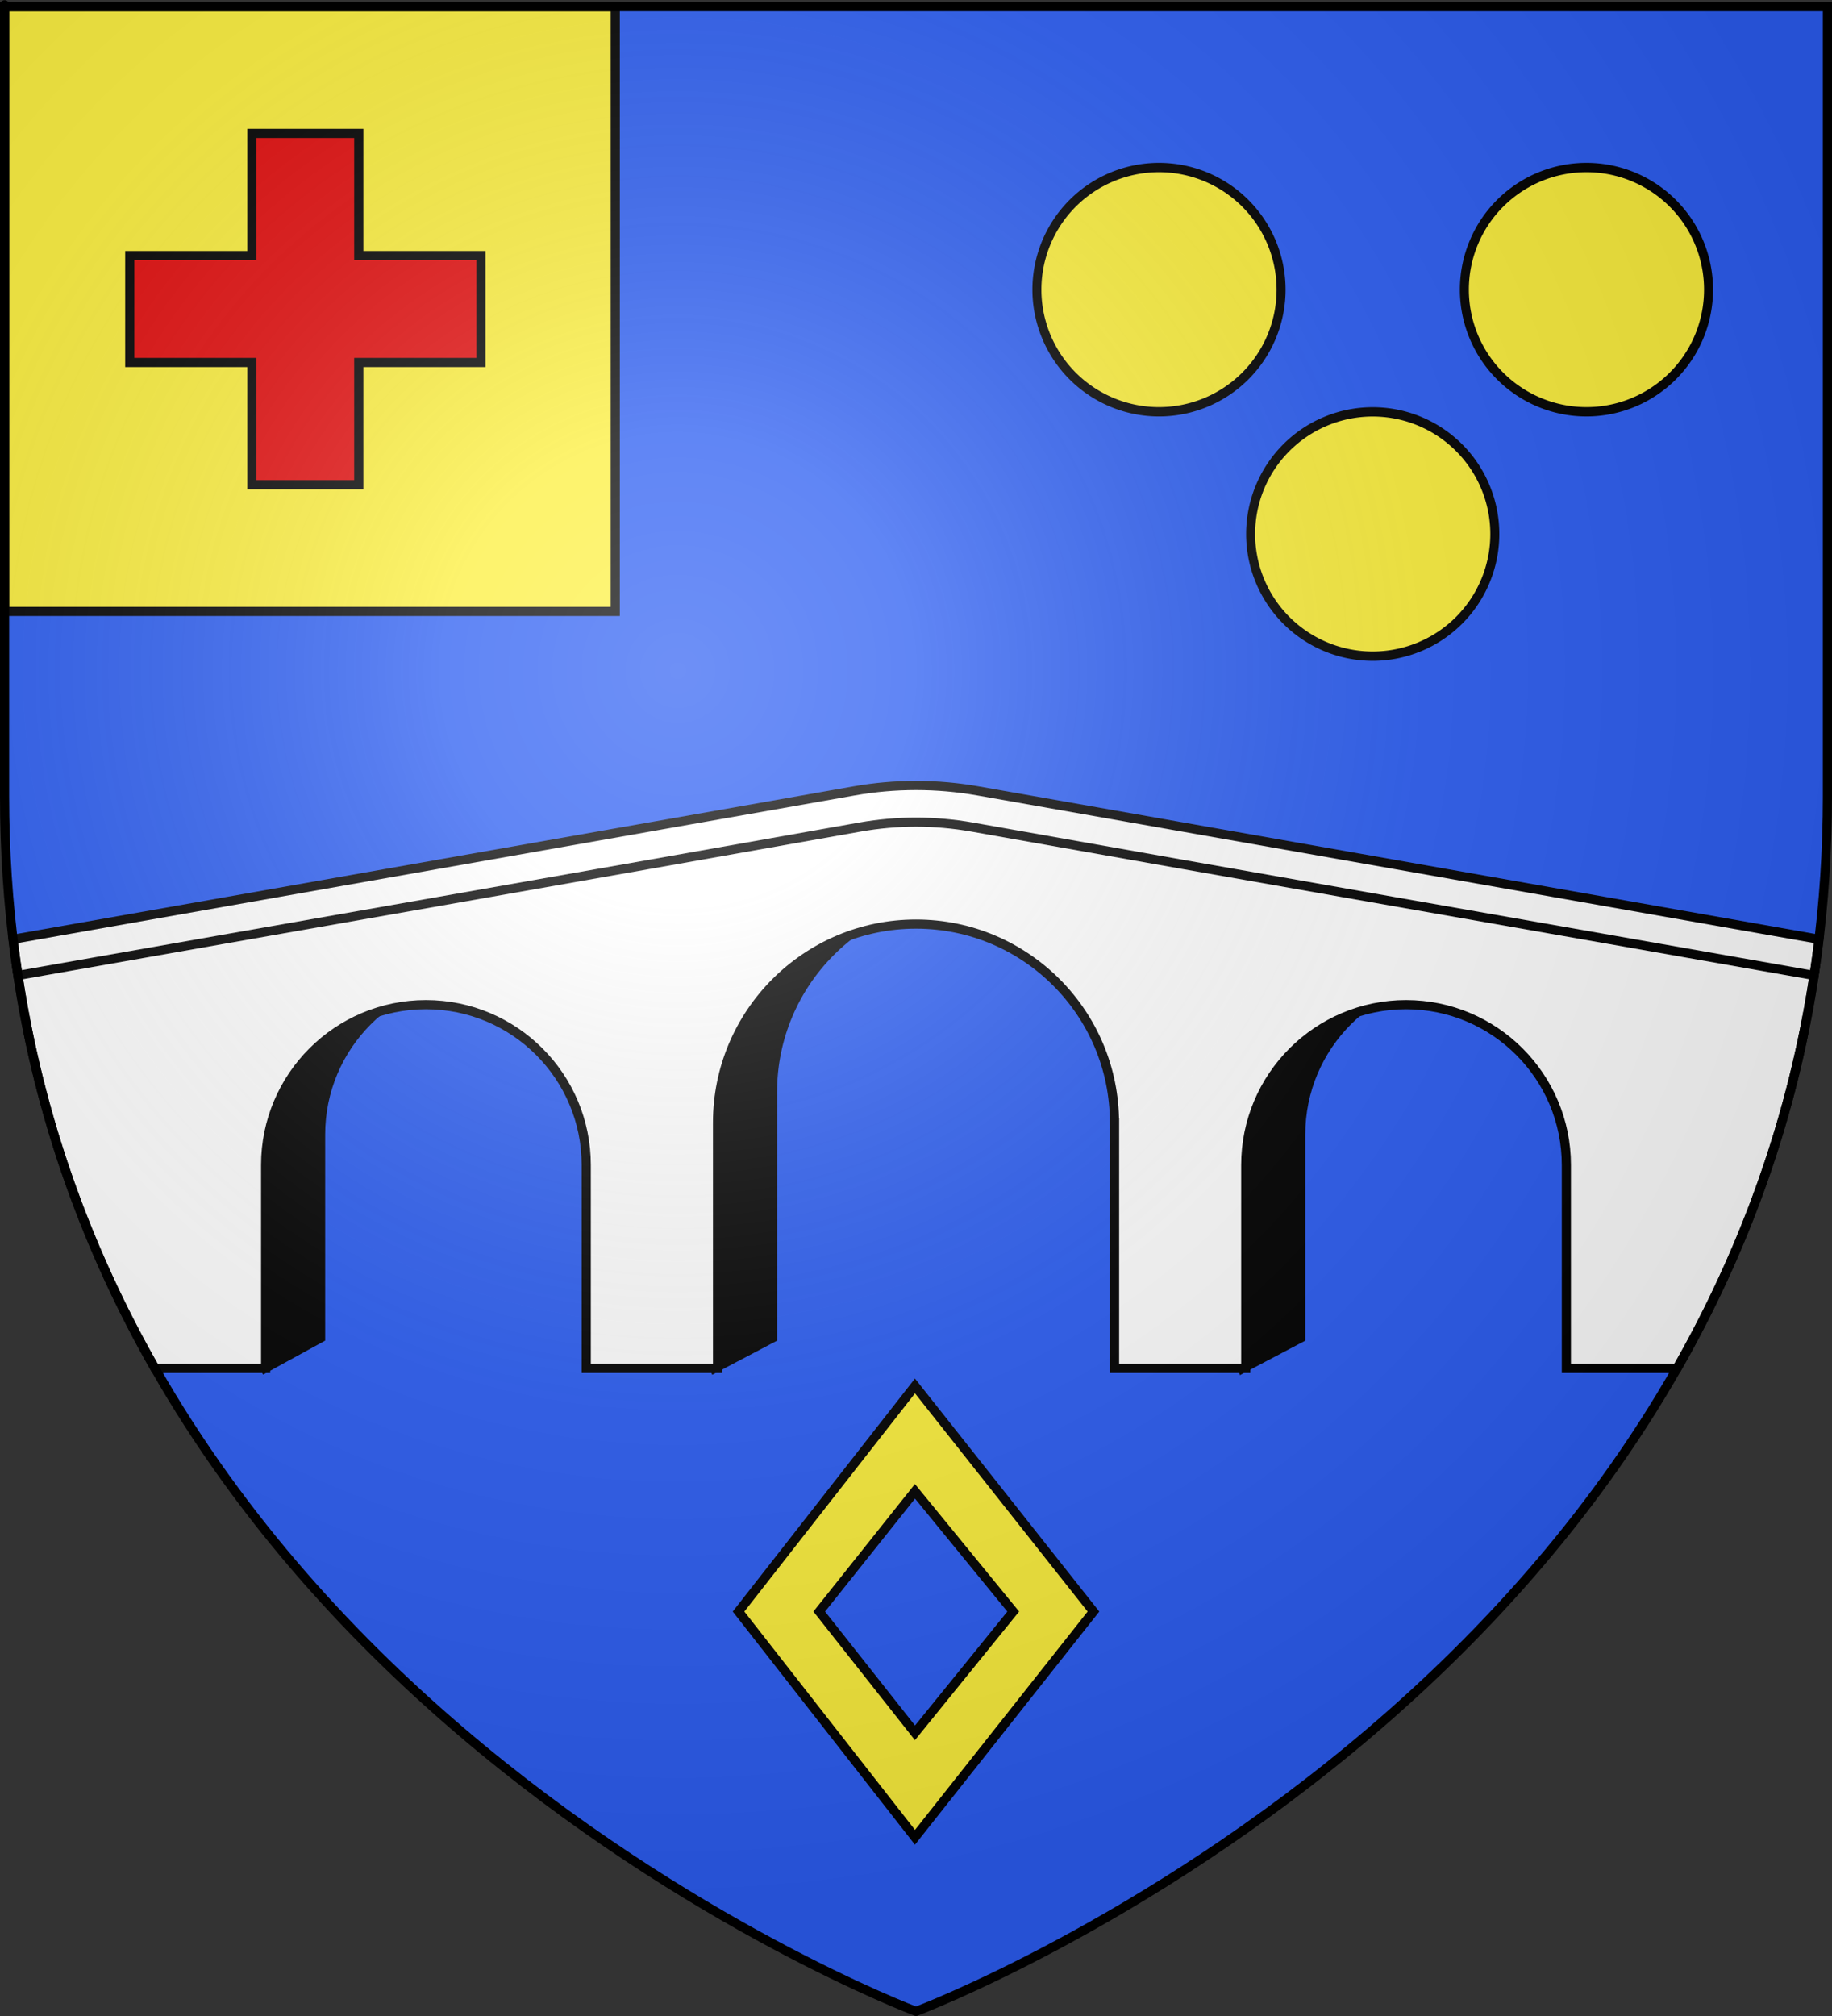
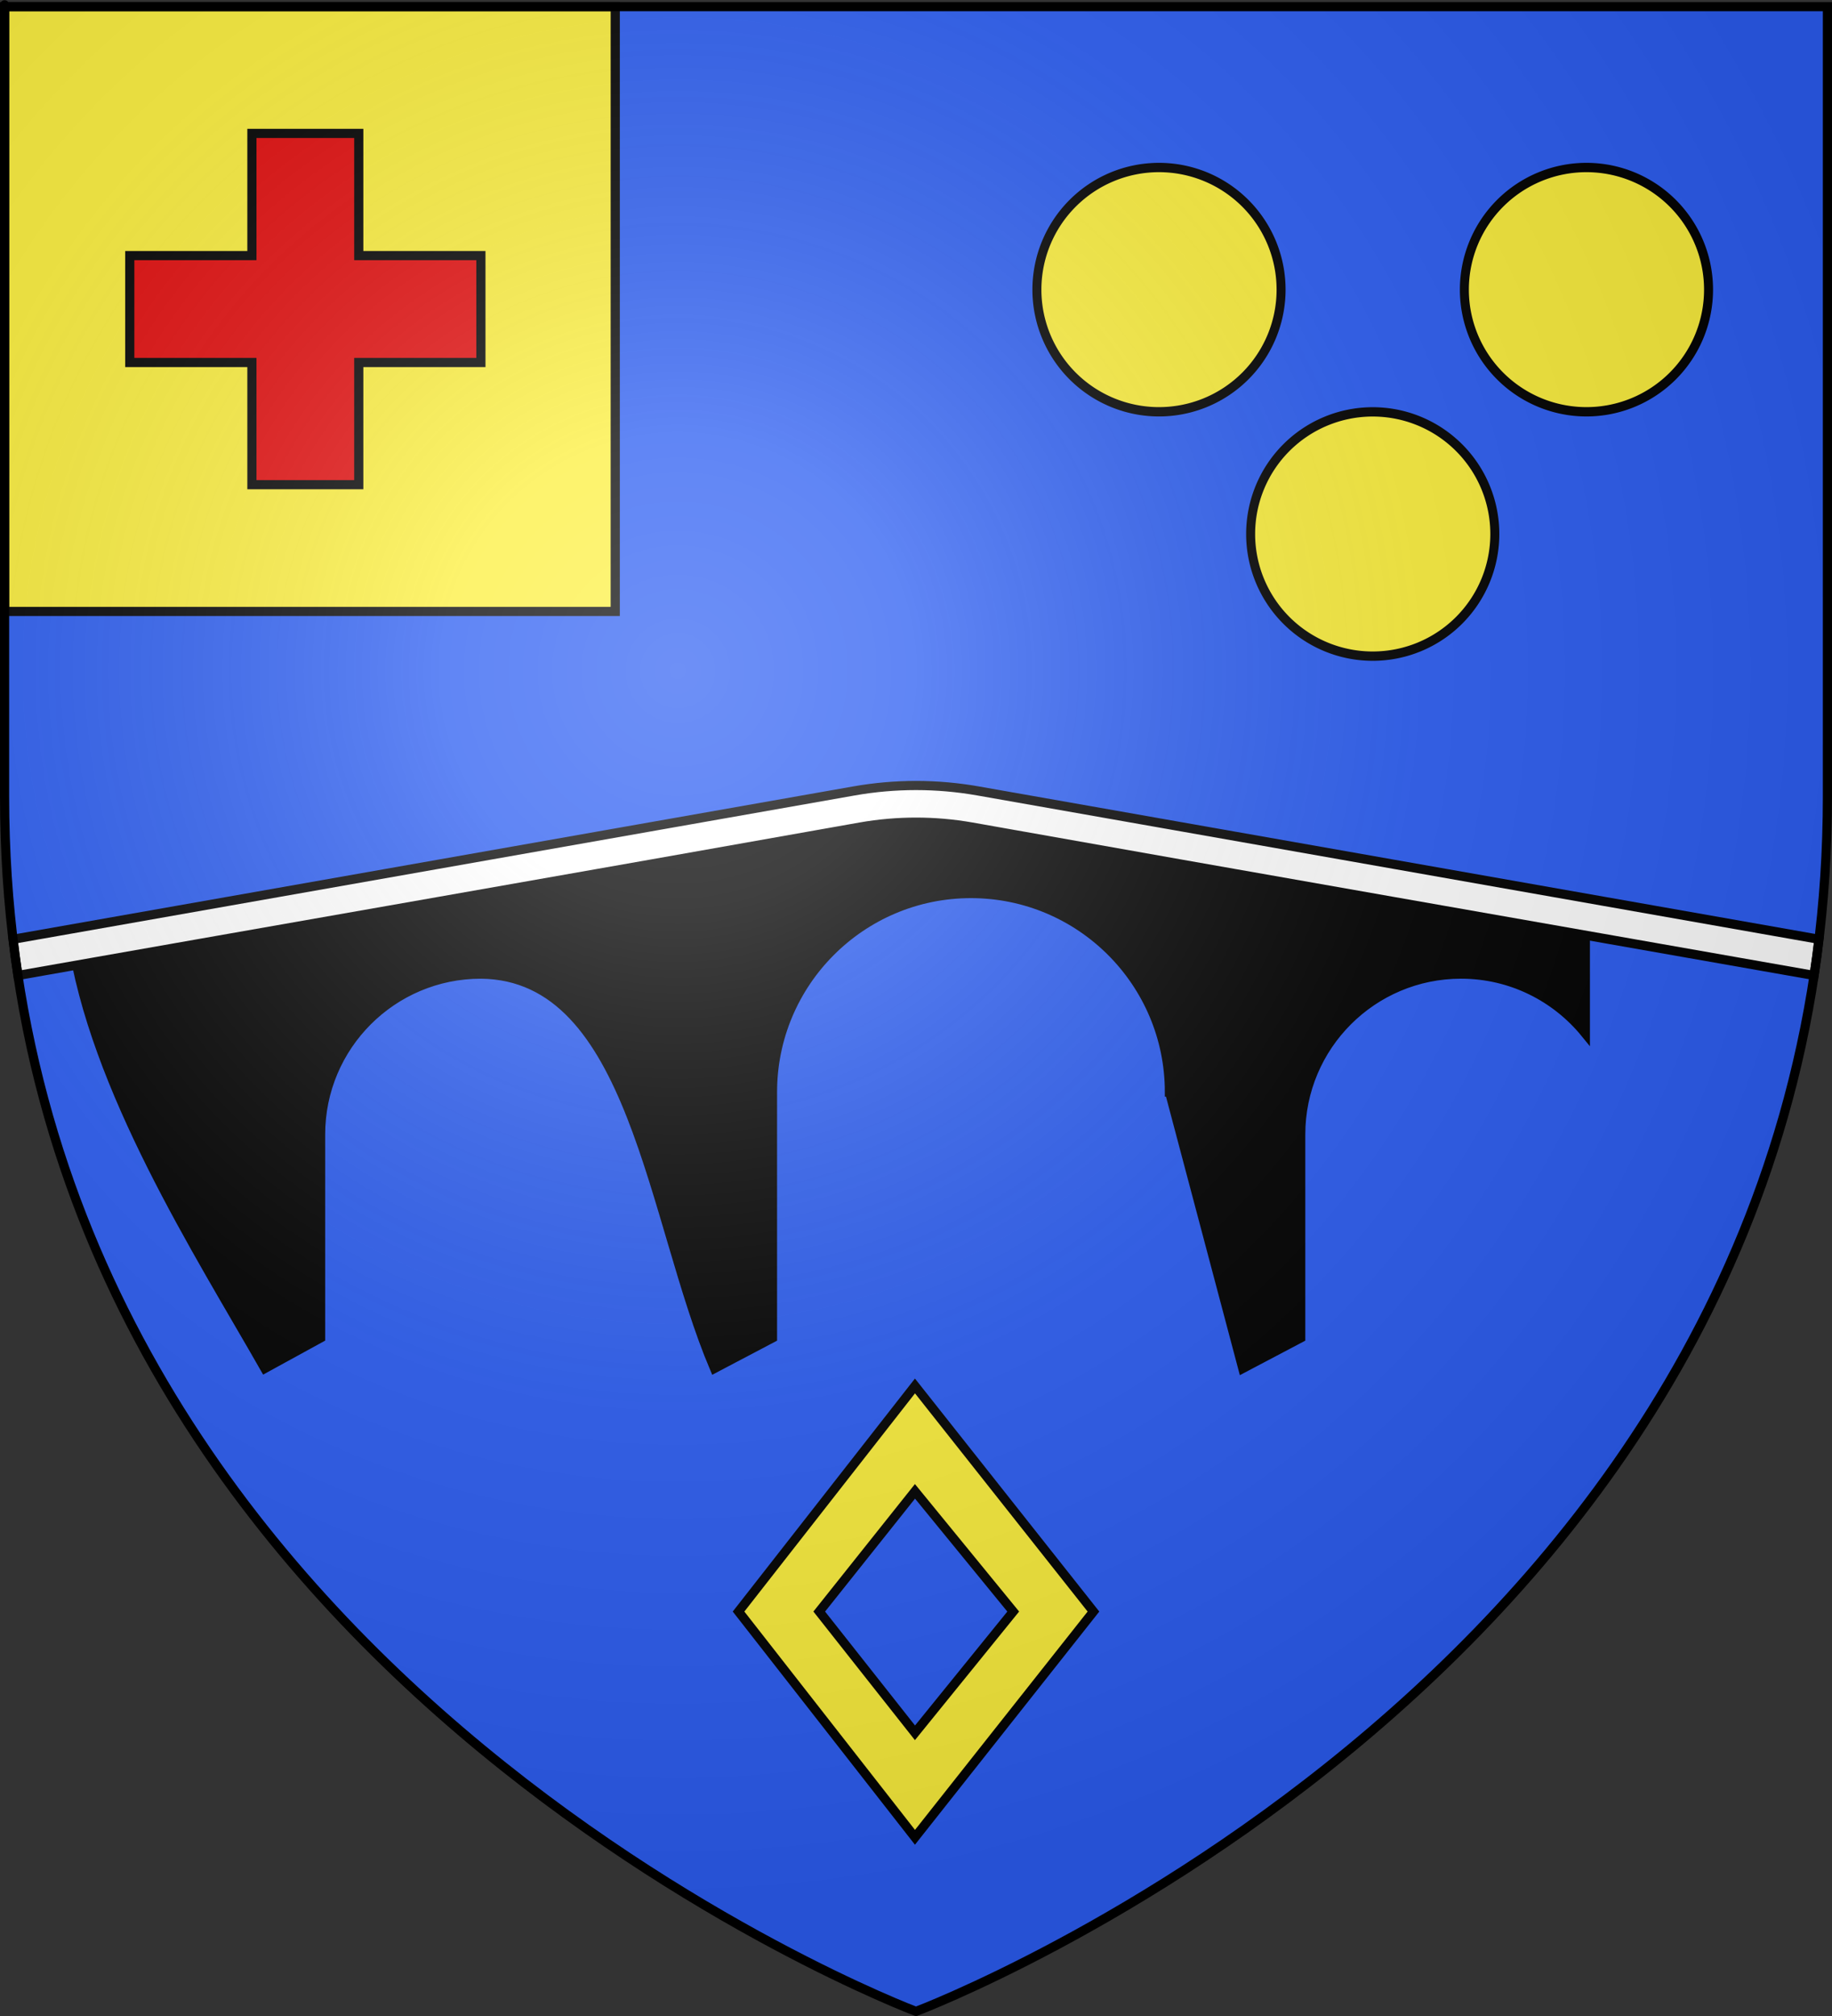
<svg xmlns="http://www.w3.org/2000/svg" xmlns:ns1="http://sodipodi.sourceforge.net/DTD/sodipodi-0.dtd" xmlns:ns2="http://www.inkscape.org/namespaces/inkscape" xmlns:xlink="http://www.w3.org/1999/xlink" height="660" width="600" version="1.0" id="svg2" ns1:version="0.32" ns2:version="0.46" ns1:docname="Blason_ville_fr_Pont-Scorff_(Morbihan).svg" ns1:docbase="D:\Mes documents\Renaud-Notre Lapin" ns2:export-filename="/Users/olivier/Desktop/Blason Rouge/Blason_Vide_3D.png" ns2:export-xdpi="144" ns2:export-ydpi="144" ns2:output_extension="org.inkscape.output.svg.inkscape">
  <rect width="100%" height="100%" fill="#333333" stroke="none" />
  <ns1:namedview ns2:window-height="977" ns2:window-width="1280" ns2:pageshadow="2" ns2:pageopacity="0.0" guidetolerance="10.0" gridtolerance="10.0" objecttolerance="10.0" borderopacity="1.0" bordercolor="#666666" pagecolor="#ffffff" id="base" showgrid="false" height="660px" ns2:zoom="1.1621207" ns2:cx="300.00013" ns2:cy="330.00014" ns2:window-x="-4" ns2:window-y="-4" ns2:current-layer="layer4" ns2:object-nodes="true" ns2:object-paths="false" ns2:snap-bbox="false" ns2:snap-nodes="true" />
  <desc id="desc4">Flag of Canton of Valais (Wallis)</desc>
  <defs id="defs6">
    <linearGradient id="linearGradient2893">
      <stop style="stop-color:white;stop-opacity:0.314;" offset="0" id="stop2895" />
      <stop id="stop2897" offset="0.19" style="stop-color:white;stop-opacity:0.251;" />
      <stop style="stop-color:#6b6b6b;stop-opacity:0.125;" offset="0.6" id="stop2901" />
      <stop style="stop-color:black;stop-opacity:0.125;" offset="1" id="stop2899" />
    </linearGradient>
    <radialGradient ns2:collect="always" xlink:href="#linearGradient2893" id="radialGradient3163" gradientUnits="userSpaceOnUse" gradientTransform="matrix(1.353,0,0,1.349,-77.629,-85.747)" cx="221.445" cy="226.331" fx="221.445" fy="226.331" r="300" />
  </defs>
  <g ns2:groupmode="layer" id="layer3" ns2:label="Fond écu" style="display:inline">
    <path id="path2855" style="fill:#2b5df2;fill-opacity:1;fill-rule:evenodd;stroke:none;stroke-width:1px;stroke-linecap:butt;stroke-linejoin:miter;stroke-opacity:1" d="M 300,658.5 C 300,658.5 598.5,546.18 598.5,260.728 C 598.5,-24.723 598.5,2.176 598.5,2.176 L 1.5,2.176 L 1.5,260.728 C 1.5,546.18 300,658.5 300,658.5 z" ns1:nodetypes="cccccc" />
    <rect style="opacity:1;fill:#fcef3c;fill-opacity:1;stroke:#000000;stroke-width:3;stroke-miterlimit:4;stroke-dasharray:none;stroke-opacity:1" id="rect34211" width="200" height="198" x="1.5" y="2.176" />
    <g id="g34440" ns2:label="Meubles" transform="translate(695.933,-701.627)" />
  </g>
  <g ns2:groupmode="layer" id="layer4" ns2:label="Meubles">
    <g id="g35191">
      <path ns1:nodetypes="cccccccccscccccsccc" id="path35180" d="M 269.656,263.188 L 23.469,306.594 C 30.649,356.34 65.079,410.007 86.75,448 L 105,438 L 105,371.406 C 105,342.426 128.52,318.906 157.5,318.906 C 207.502,319.385 213.312,399.239 234,448 L 253,438 L 253,357.531 C 253,321.651 282.12,292.531 318,292.531 C 353.88,292.531 383,321.651 383,357.531 L 383.031,357.531 L 407.031,448 L 426,438 L 426,371.406 C 426,342.426 449.52,318.906 478.5,318.906 C 494.93,318.906 509.59,326.484 519.219,338.312 L 519.219,307.188 L 269.656,263.188 z" style="opacity:1;fill:#000000;fill-opacity:1;stroke:#000000;stroke-width:3;stroke-miterlimit:4;stroke-dasharray:none;stroke-opacity:1;display:inline" />
-       <path id="rect35125" d="M 300,264.656 L 5.469,316.594 C 12.649,366.34 29.079,410.007 50.75,448 L 87,448 L 87,381.406 C 87,352.426 110.52,328.906 139.5,328.906 C 168.48,328.906 192,352.426 192,381.406 L 192,448 L 235,448 L 235,367.531 C 235,331.651 264.12,302.531 300,302.531 C 335.88,302.531 365,331.651 365,367.531 L 365.031,367.531 L 365.031,448 L 408,448 L 408,381.406 C 408,352.426 431.52,328.906 460.5,328.906 C 489.48,328.906 513,352.426 513,381.406 L 513,448 L 549.25,448 C 570.921,410.007 587.351,366.34 594.531,316.594 L 300,264.656 z" style="opacity:1;fill:#ffffff;fill-opacity:1;stroke:#000000;stroke-width:3;stroke-miterlimit:4;stroke-dasharray:none;stroke-opacity:1;display:inline" />
      <path id="rect35089" d="M 300,257.156 C 293.295,257.161 286.517,257.733 279.688,258.938 L 4.281,307.5 C 4.758,311.486 5.281,315.434 5.875,319.344 C 97.831,303.133 189.82,287.106 281.75,270.75 C 287.876,269.67 293.985,269.161 300,269.156 C 306.015,269.161 312.124,269.67 318.25,270.75 C 410.18,287.106 502.169,303.133 594.125,319.344 C 594.719,315.434 595.242,311.486 595.719,307.5 L 320.312,258.938 C 313.483,257.733 306.704,257.161 300,257.156 z" style="opacity:1;fill:#ffffff;fill-opacity:1;stroke:#000000;stroke-width:3;stroke-miterlimit:4;stroke-dasharray:none;stroke-opacity:1;display:inline" />
    </g>
    <path style="display:inline;fill:#e20909;fill-opacity:1;stroke:#000000;stroke-width:3;stroke-miterlimit:4;stroke-dasharray:none;stroke-opacity:1" d="M 82.5,158.676 L 82.5,118.676 L 42.5,118.676 L 42.5,83.676 L 82.5,83.676 L 82.5,43.676 L 117.5,43.676 L 117.5,83.676 L 157.5,83.676 L 157.5,118.676 L 117.5,118.676 L 117.5,158.676 L 82.5,158.676 z" id="path3227" />
    <g style="display:inline" id="g34980" transform="translate(-53.111,0)">
      <path ns2:tile-y0="54.852198" ns2:tile-x0="393.11059" ns2:tile-h="80.000001" ns2:tile-w="79.999997" ns2:tile-cy="94.852198" ns2:tile-cx="433.11059" transform="matrix(0.987,0,0,1.025,-660.223,15.043)" d="M 1147.823,77.836 A 40.511,39.011 0 1 1 1066.8,77.836 A 40.511,39.011 0 1 1 1147.823,77.836 z" ns1:ry="39.010979" ns1:rx="40.511402" ns1:cy="77.836151" ns1:cx="1107.3116" id="path34972" style="opacity:1;fill:#fcef3c;fill-opacity:1;stroke:#000000;stroke-width:2.982;stroke-miterlimit:4;stroke-dasharray:none;stroke-opacity:1" ns1:type="arc" />
      <use height="660" width="600" id="use34976" transform="translate(70,80)" xlink:href="#path34972" ns2:tiled-clone-of="#path34972" y="0" x="0" />
      <use height="660" width="600" id="use34978" transform="translate(140,0)" xlink:href="#path34972" ns2:tiled-clone-of="#path34972" y="0" x="0" />
    </g>
    <g transform="translate(-331.429,-344.746)" id="g35063" ns2:label="Calque 1" style="display:inline;fill:#fcef3c;stroke:#000000;stroke-width:3;stroke-miterlimit:4;stroke-dasharray:none;stroke-opacity:1">
      <path id="path4625" style="fill:#fcef3c;fill-opacity:1;stroke:#000000;stroke-width:3;stroke-miterlimit:4;stroke-dasharray:none;stroke-opacity:1;display:inline" d="M 631.092,798.479 L 573.311,872.339 L 631.092,946.246 L 689.547,872.339 L 631.092,798.479 z M 631.092,832.982 L 663.269,872.339 L 631.092,912.038 L 599.738,872.339 L 631.092,832.982 z" />
    </g>
  </g>
  <g ns2:groupmode="layer" id="layer2" ns2:label="Reflet final" ns1:insensitive="true">
    <path ns1:nodetypes="cccccc" d="M 300,658.5 C 300,658.5 598.5,546.18 598.5,260.728 C 598.5,-24.723 598.5,2.176 598.5,2.176 L 1.5,2.176 L 1.5,260.728 C 1.5,546.18 300,658.5 300,658.5 z " style="opacity:1;fill:url(#radialGradient3163);fill-opacity:1;fill-rule:evenodd;stroke:none;stroke-width:1px;stroke-linecap:butt;stroke-linejoin:miter;stroke-opacity:1" id="path2875" ns2:export-xdpi="144" ns2:export-ydpi="144" />
  </g>
  <g ns2:groupmode="layer" id="layer1" ns2:label="Contour final" ns1:insensitive="true">
    <path ns1:nodetypes="cccccc" d="M 300,658.5 C 300,658.5 1.5,546.18 1.5,260.728 C 1.5,-24.723 1.5,2.176 1.5,2.176 L 598.5,2.176 L 598.5,260.728 C 598.5,546.18 300,658.5 300,658.5 z " style="opacity:1;fill:none;fill-opacity:1;fill-rule:evenodd;stroke:#000000;stroke-width:3;stroke-linecap:butt;stroke-linejoin:miter;stroke-miterlimit:4;stroke-dasharray:none;stroke-opacity:1" id="path1411" ns2:export-xdpi="144" ns2:export-ydpi="144" />
  </g>
</svg>